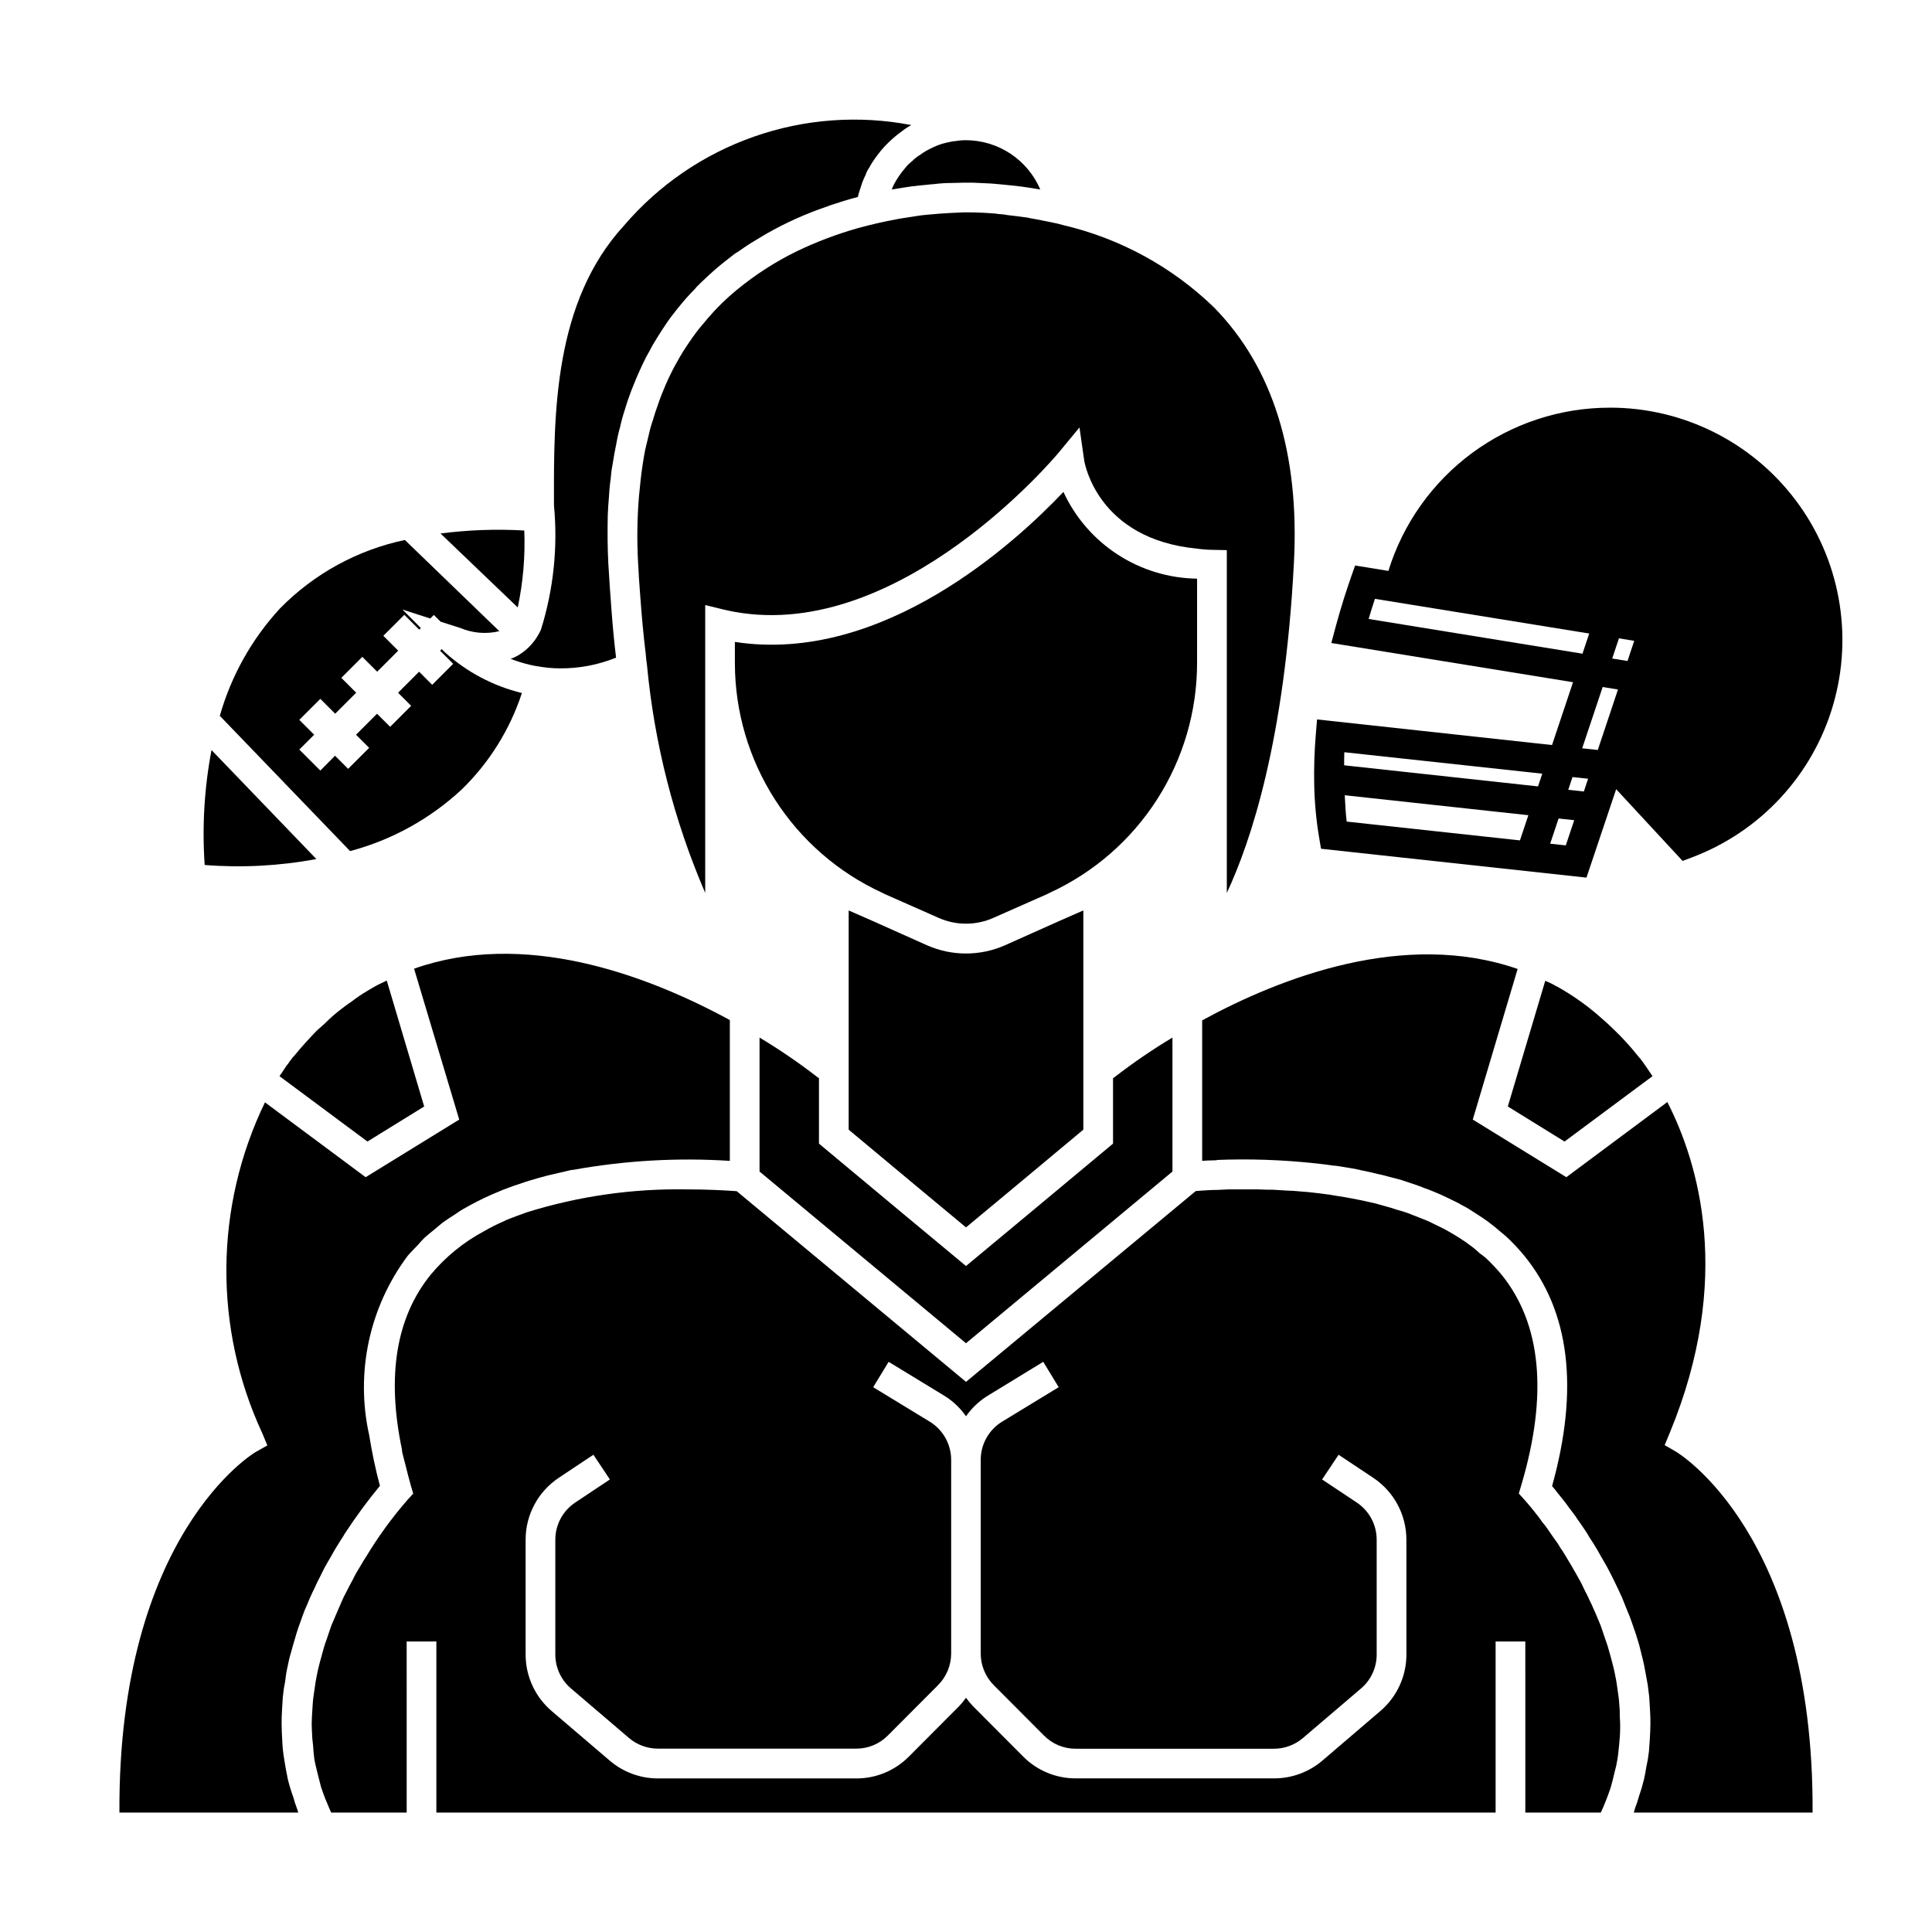
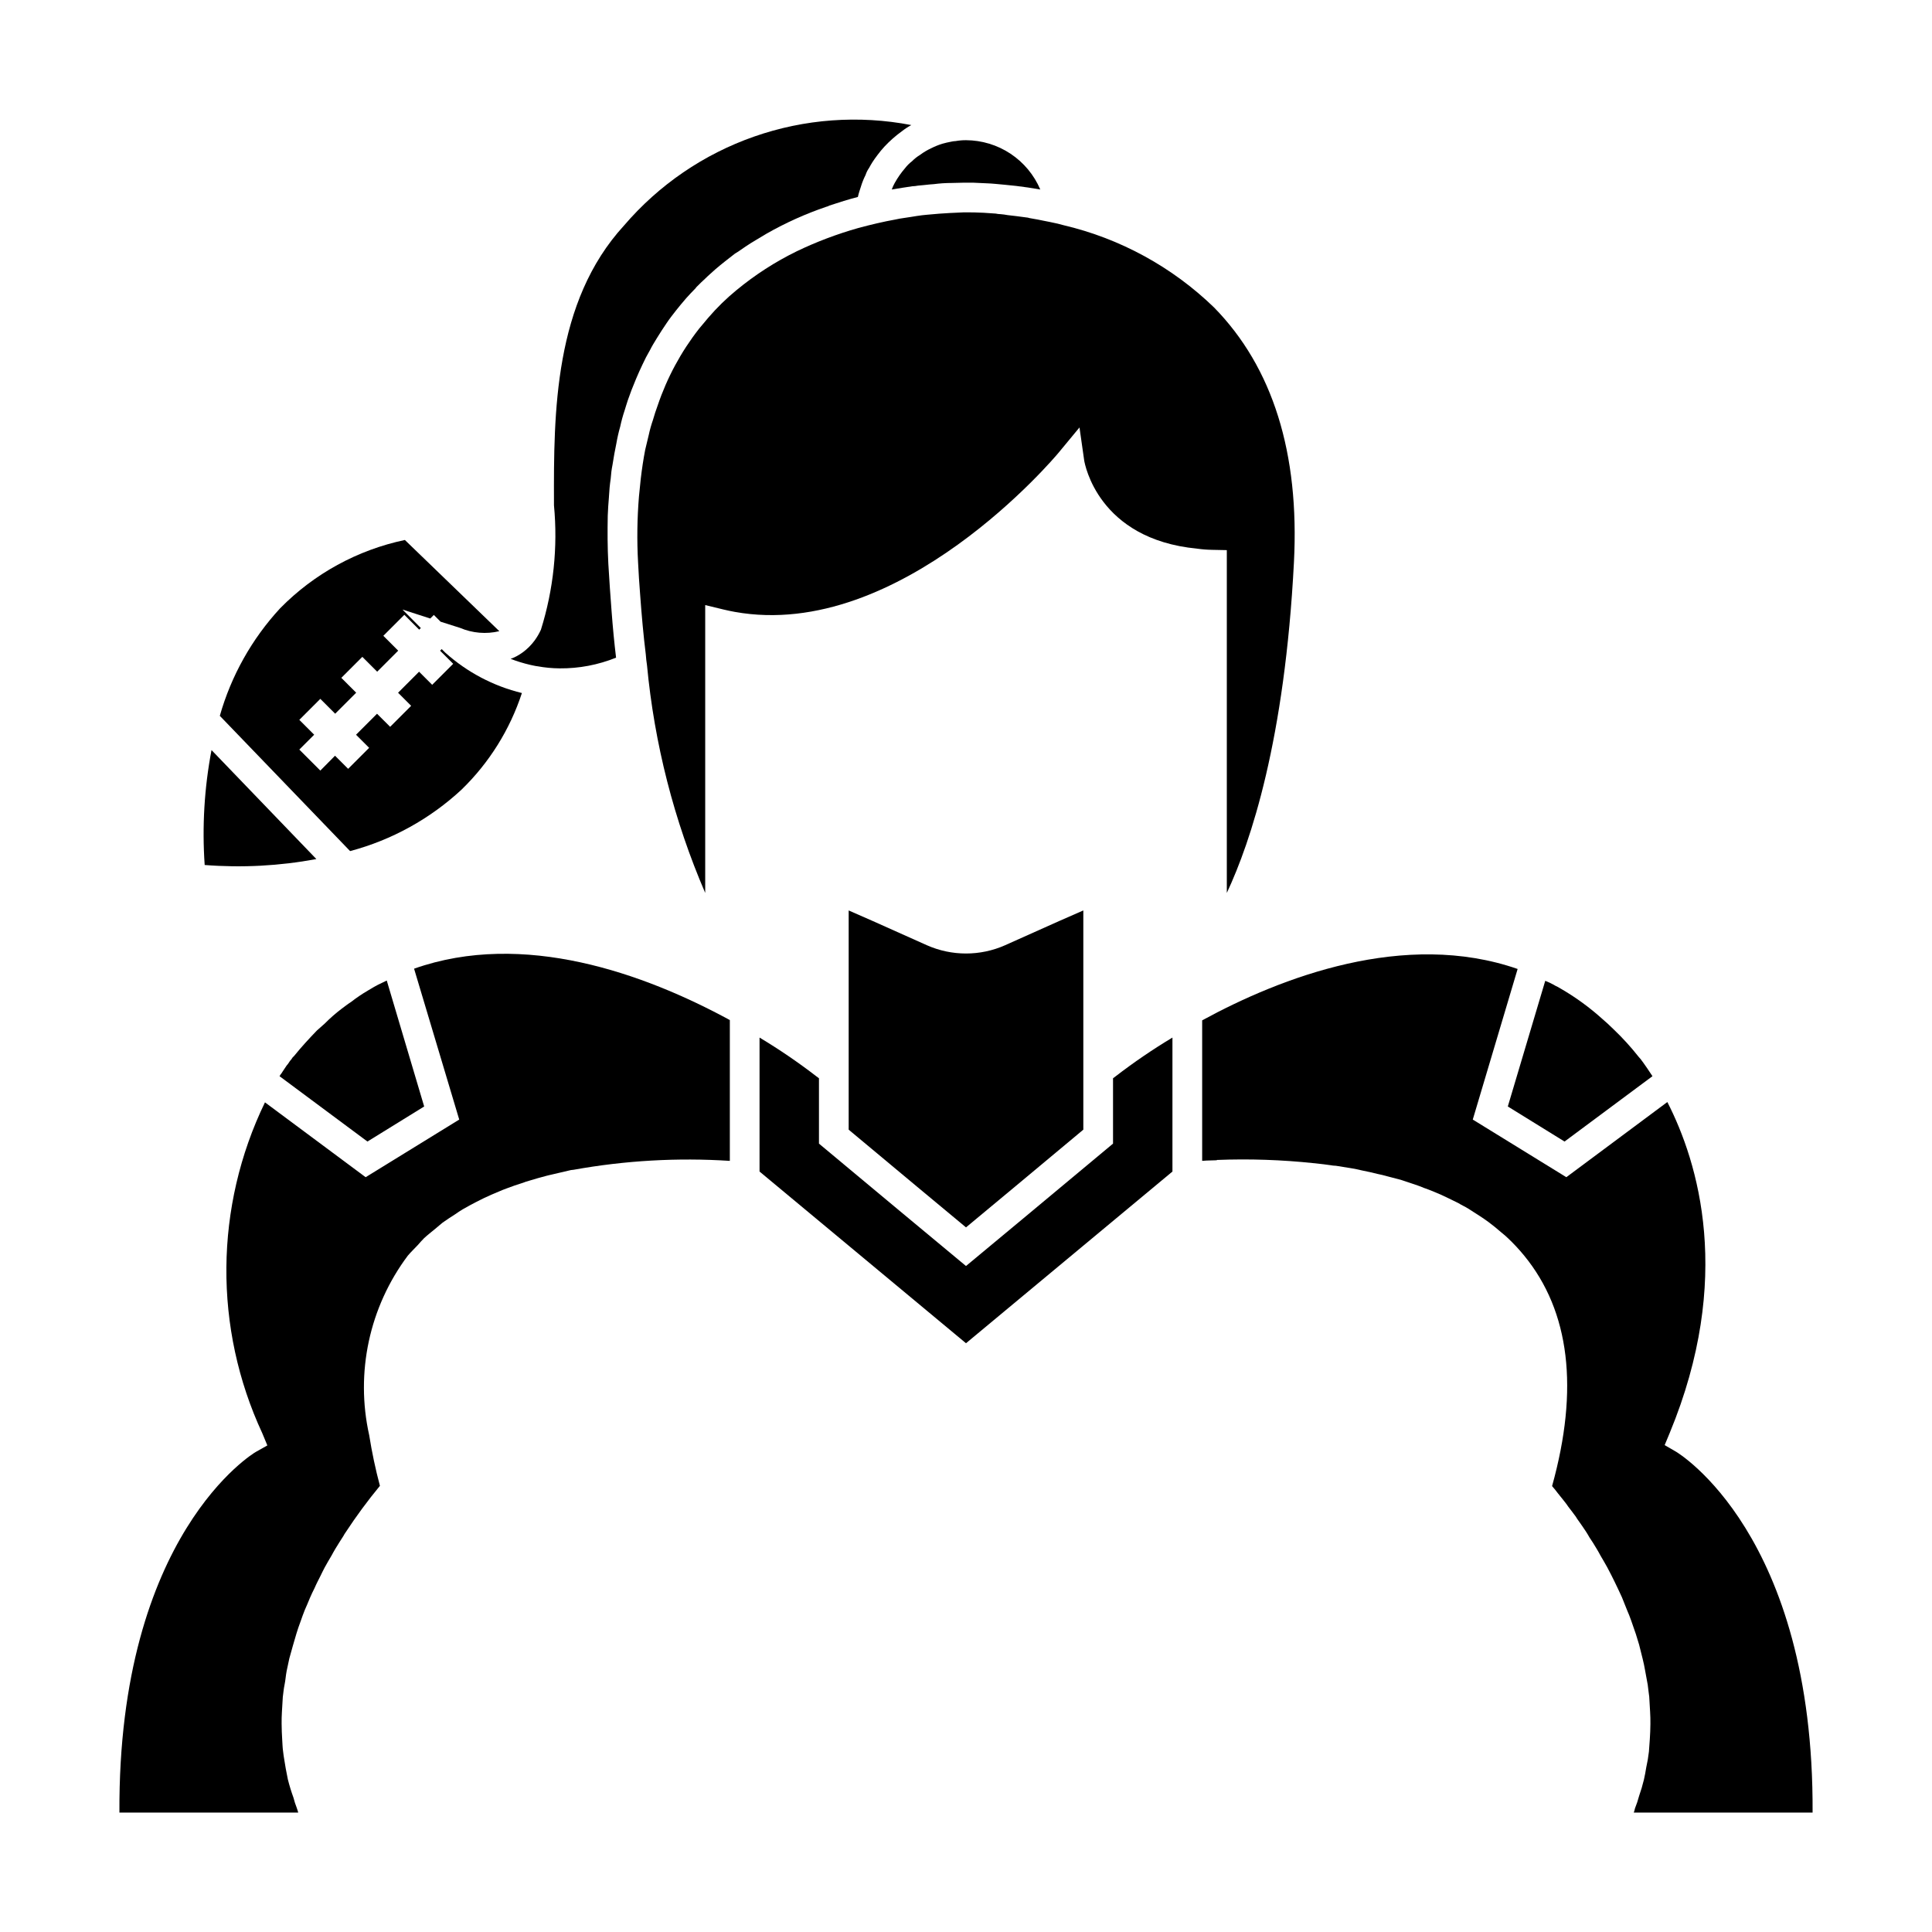
<svg xmlns="http://www.w3.org/2000/svg" fill="#000000" width="800px" height="800px" version="1.1" viewBox="144 144 512 512">
  <g>
-     <path d="m570.63 252.04c-13.121-0.008-25.898 4.191-36.461 11.973-10.566 7.785-18.355 18.75-22.234 31.285l-8.816-1.434-1.094 3.109c-1.094 3.148-2.598 7.691-4.086 13.219l-1.125 4.211 64.055 10.391-5.566 16.648-62.273-6.785-0.332 4.031c-0.367 4.414-0.508 8.844-0.418 13.273 0.09 4.703 0.527 9.395 1.309 14.035l0.496 2.93 70.344 7.652 7.871-23.434 17.609 19.012 2.481-0.938v-0.004c18.133-6.832 31.992-21.801 37.41-40.402 5.418-18.605 1.762-38.676-9.871-54.172-11.633-15.496-29.883-24.613-49.258-24.609zm4.676 67.133-4.055-0.66 1.785-5.344 4.047 0.66zm-68.605-11.141c0.582-1.977 1.148-3.762 1.668-5.336l56.789 9.195-1.785 5.344zm62.023 18.035 4.055 0.66-5.352 16.027-4.133-0.449zm-4.988 27.688-4.133-0.449 1.125-3.379 4.133 0.449zm-11.02-4.723-1.125 3.371-51.379-5.59c0-1.164 0-2.273 0.047-3.465zm-52.355 5.715 48.672 5.289-2.234 6.676-45.91-4.984c-0.289-2.25-0.391-4.602-0.516-6.949zm54.449 12.84 2.234-6.676 4.141 0.449-2.234 6.676z" />
-     <path d="m461.24 297.35c-7.473-0.102-14.762-2.312-21.031-6.379-6.269-4.066-11.258-9.824-14.391-16.609-12.359 13.066-47.781 45.816-87.066 39.754v5.668c0.02 12.793 3.703 25.312 10.605 36.078 6.906 10.77 16.746 19.34 28.359 24.695 0.234 0.156 0.551 0.234 0.789 0.395l14.25 6.297c4.609 2.047 9.871 2.047 14.484 0l14.25-6.297c0.234-0.156 0.551-0.234 0.789-0.395h-0.004c11.613-5.356 21.457-13.926 28.359-24.695 6.906-10.766 10.586-23.285 10.605-36.078z" />
-     <path d="m400 469.27 13.066-10.863 18.027-15.035v-58.098l-6.453 2.832-14.25 6.375v0.004c-6.617 2.938-14.168 2.938-20.781 0l-14.25-6.375-6.453-2.832v58.094l18.027 15.035z" />
+     <path d="m400 469.27 13.066-10.863 18.027-15.035v-58.098l-6.453 2.832-14.25 6.375v0.004c-6.617 2.938-14.168 2.938-20.781 0l-14.25-6.375-6.453-2.832v58.094l18.027 15.035" />
    <path d="m282.31 317.03c-0.918 0.664-1.926 1.195-2.992 1.574 1.668 0.641 3.379 1.168 5.117 1.574 0.473 0.078 0.945 0.234 1.496 0.316 0.156 0 0.316 0.078 0.551 0.078 1.922 0.352 3.871 0.535 5.824 0.551 5.125 0.047 10.207-0.918 14.957-2.836-0.473-3.938-0.867-8.031-1.18-12.203-0.316-4.172-0.629-8.422-0.867-12.676-0.234-4.41-0.234-8.66-0.156-12.754 0.078-1.652 0.156-3.305 0.316-4.961l-0.004 0.008c0.078-1.633 0.234-3.262 0.473-4.879 0.078-1.219 0.234-2.43 0.473-3.621 0.316-1.969 0.629-3.856 1.023-5.668 0.258-1.516 0.602-3.012 1.023-4.488 0.312-1.465 0.707-2.91 1.184-4.328 0.316-0.945 0.551-1.891 0.867-2.754l0.945-2.598c0.395-0.945 0.789-1.969 1.18-2.914 0.551-1.258 1.102-2.598 1.73-3.856v-0.004c0.59-1.293 1.246-2.551 1.965-3.777 0.551-1.102 1.18-2.125 1.812-3.148 0.867-1.418 1.73-2.754 2.598-4.016 0.789-1.18 1.652-2.281 2.519-3.387 0.867-1.102 1.73-2.125 2.676-3.227 0.789-0.867 1.652-1.812 2.519-2.676 0.078-0.148 0.188-0.285 0.316-0.395 0.707-0.707 1.496-1.496 2.203-2.125 0.867-0.867 1.812-1.652 2.754-2.519 1.652-1.418 3.387-2.754 5.117-4.094 0.945-0.551 1.891-1.258 2.832-1.891 0.945-0.629 1.812-1.18 2.754-1.73 0.945-0.551 1.812-1.102 2.754-1.652h0.004c5.059-2.891 10.383-5.289 15.902-7.164 0.277-0.055 0.547-0.164 0.789-0.312 2.598-0.867 5.117-1.652 7.559-2.281 0.234-1.023 0.551-1.969 0.867-2.914l-0.004-0.004c0.312-1 0.707-1.973 1.18-2.91 0.219-0.676 0.539-1.312 0.945-1.891 0.316-0.551 0.551-1.023 0.867-1.496 0.395-0.629 0.867-1.258 1.34-1.891l-0.004 0.004c0.586-0.797 1.219-1.559 1.891-2.285 1.387-1.48 2.918-2.824 4.566-4.016 0.789-0.621 1.633-1.176 2.519-1.652-13.91-2.68-28.277-1.629-41.648 3.047-13.371 4.672-25.266 12.801-34.477 23.562-18.578 20.23-18.656 49.594-18.578 73.523v0.629c1.055 11.117-0.125 22.332-3.461 32.984-0.457 0.996-1.012 1.945-1.656 2.836-0.887 1.199-1.945 2.262-3.148 3.148-0.078 0.078-0.156 0.078-0.234 0.156z" />
    <path d="m381.11 192.49c-0.309 0.555-0.574 1.133-0.785 1.73 1.969-0.316 3.777-0.629 5.512-0.867l-0.004 0.004c0.477-0.016 0.949-0.066 1.418-0.16 1.18-0.078 2.203-0.234 3.148-0.316 0.395 0 0.707-0.078 1.023-0.078v0.004c1.594-0.211 3.195-0.316 4.801-0.316 2.441-0.078 3.856-0.078 3.856-0.078h0.867c0.629 0 1.496 0 2.598 0.078 1.102 0.078 2.598 0.078 4.172 0.234 1.574 0.156 3.543 0.316 5.59 0.551s4.094 0.551 6.375 0.945h0.004c-1.648-3.859-4.387-7.156-7.883-9.48-3.5-2.32-7.602-3.566-11.797-3.586-0.926-0.004-1.848 0.074-2.758 0.234-0.398 0.016-0.793 0.066-1.18 0.16-0.789 0.156-1.574 0.316-2.363 0.551-1 0.312-1.977 0.707-2.91 1.18-1.031 0.473-2.008 1.051-2.914 1.73-0.805 0.484-1.543 1.066-2.203 1.734-0.68 0.52-1.289 1.129-1.812 1.809-1.051 1.215-1.973 2.535-2.754 3.938z" />
    <path d="m558.62 446.52 23.301-17.32c-1.023-1.574-1.891-2.832-2.519-3.699-0.156-0.234-0.316-0.395-0.473-0.629-0.086-0.148-0.191-0.281-0.316-0.395-0.234-0.234-0.395-0.473-0.473-0.551-1.961-2.481-4.09-4.82-6.375-7.008-0.551-0.551-1.18-1.102-1.73-1.652-1.73-1.574-3.465-3.07-5.195-4.41-0.551-0.395-1.023-0.789-1.574-1.18-1.875-1.359-3.82-2.621-5.828-3.777-0.375-0.238-0.77-0.449-1.18-0.629-0.879-0.523-1.801-0.973-2.754-1.34l-9.918 33.297z" />
    <path d="m416.77 201.78c-0.254-0.09-0.52-0.145-0.785-0.156-1.812-0.234-3.465-0.473-5.039-0.629v-0.004c-0.574-0.109-1.152-0.188-1.734-0.234-0.449-0.008-0.898-0.062-1.336-0.156-4.723-0.395-7.715-0.316-7.793-0.316h-0.867c-1.418 0.078-4.879 0.156-9.605 0.629-0.789 0.078-1.652 0.156-2.598 0.316-1.102 0.156-2.281 0.395-3.543 0.551-0.707 0.078-1.418 0.234-2.203 0.395-3.07 0.551-6.453 1.34-9.918 2.281-5.57 1.578-10.996 3.633-16.215 6.141-5.715 2.797-11.078 6.258-15.98 10.312-2.703 2.215-5.207 4.668-7.481 7.32l-2.441 2.914h0.004c-4.769 6.102-8.469 12.969-10.945 20.309-0.473 1.258-0.867 2.519-1.258 3.856v0.004c-0.449 1.285-0.816 2.602-1.102 3.934-0.316 1.258-0.629 2.598-0.945 3.938-0.473 2.441-0.867 5.039-1.18 7.715-0.156 1.496-0.316 3.07-0.473 4.644-0.48 5.812-0.559 11.652-0.238 17.477 0.156 2.914 0.316 5.824 0.551 8.582 0.395 5.434 0.867 10.785 1.496 15.824 0.078 0.945 0.156 1.891 0.316 2.832v-0.004c1.957 20.809 7.164 41.184 15.43 60.379v-76.281l4.879 1.18c1.023 0.234 2.047 0.473 2.992 0.629 43.926 7.871 85.176-41.484 85.648-42.035l5.668-6.848 1.258 8.816c0.156 0.789 3.621 20.781 29.914 23.301v0.004c1.332 0.188 2.672 0.293 4.016 0.312l3.856 0.078v90.844c6.375-13.617 15.352-40.461 17.789-87.617 1.496-28.891-5.59-51.641-21.176-67.543l0.004 0.004c-11.09-10.738-24.883-18.273-39.91-21.805l-1.496-0.395-2.203-0.473c-1.102-0.234-2.125-0.395-3.148-0.629-0.789-0.16-1.5-0.238-2.207-0.395z" />
    <path d="m360.4 429.28c-4.832-3.727-9.879-7.172-15.113-10.312v35.504l54.711 45.5 54.711-45.5v-35.504c-5.238 3.141-10.281 6.586-15.117 10.312l-0.629 0.473v17.32l-22.199 18.5-16.766 13.934-16.766-13.934-22.199-18.5v-17.32z" />
-     <path d="m282.94 284.59c-7.406-0.426-14.84-0.164-22.199 0.789l20.469 19.602c1.422-6.699 2.004-13.547 1.73-20.391z" />
-     <path d="m573.11 595.38c-0.078-1.34-0.316-2.598-0.473-3.856-0.156-1.102-0.316-2.281-0.551-3.305-0.234-1.34-0.551-2.519-0.867-3.777-0.316-1.102-0.551-2.125-0.867-3.148-0.316-1.258-0.789-2.441-1.18-3.621-0.316-1.023-0.707-2.047-1.023-2.992-0.473-1.18-0.945-2.281-1.418-3.387-0.473-0.945-0.789-1.891-1.258-2.754-0.473-1.102-1.023-2.125-1.574-3.227-0.395-0.789-0.789-1.73-1.258-2.519-0.551-1.023-1.102-1.969-1.652-2.914-0.395-0.707-0.867-1.574-1.34-2.281-0.551-0.945-1.023-1.73-1.574-2.598-0.473-0.629-0.867-1.34-1.258-1.969-0.551-0.789-1.102-1.496-1.574-2.203-0.395-0.551-0.789-1.18-1.18-1.73l-0.004-0.008c-0.434-0.633-0.906-1.238-1.418-1.809-0.316-0.473-0.629-0.945-0.945-1.34-0.473-0.629-0.867-1.023-1.18-1.496-0.234-0.316-0.551-0.629-0.707-0.867-0.316-0.395-0.551-0.629-0.789-0.945-0.551-0.629-0.945-1.102-1.023-1.18l-1.496-1.652 0.629-2.125c7.164-24.09 5.352-42.902-5.273-55.969-1.281-1.52-2.648-2.965-4.094-4.332-0.551-0.473-1.102-0.867-1.652-1.258-0.926-0.898-1.926-1.715-2.992-2.441-0.629-0.551-1.418-0.945-2.047-1.418-1.023-0.629-1.969-1.258-2.992-1.812-0.789-0.473-1.574-0.867-2.363-1.258-1.023-0.473-2.047-1.023-3.07-1.496-0.867-0.395-1.73-0.707-2.519-1.023-1.102-0.395-2.125-0.867-3.227-1.258-0.867-0.316-1.73-0.551-2.598-0.789-1.102-0.395-2.203-0.707-3.387-1.023-0.789-0.234-1.652-0.473-2.519-0.707-1.18-0.234-2.363-0.551-3.543-0.789l-2.441-0.473c-1.258-0.234-2.441-0.473-3.621-0.629-0.789-0.156-1.574-0.234-2.363-0.395l-3.699-0.473-2.125-0.234c-1.34-0.078-2.598-0.234-3.856-0.316-0.629 0-1.18-0.078-1.812-0.078l-3.856-0.234h-1.574c-1.34-0.078-2.598-0.078-3.856-0.078h-5.984c-1.18 0.078-2.281 0.078-3.387 0.156h-0.867c-1.023 0.078-1.969 0.078-2.832 0.156-0.316 0-0.629 0.078-1.023 0.078l0.008 0.004c-0.238-0.012-0.48 0.016-0.711 0.078l-60.848 50.539-60.773-50.539c-3.387-0.234-7.949-0.473-13.383-0.473-14.297-0.234-28.539 1.812-42.195 6.062-1.969 0.707-3.938 1.418-5.824 2.203 0 0.078 0 0.078-0.078 0.078-1.891 0.809-3.731 1.73-5.512 2.758-5.391 2.887-10.176 6.789-14.09 11.492-9.133 11.258-11.73 26.766-7.637 46.289 0 0.316 0.078 0.551 0.078 0.789 0.234 1.023 0.551 2.047 0.789 3.07 0.473 1.891 0.945 3.777 1.496 5.746l0.629 2.125-1.496 1.652v-0.004c-4.141 4.758-7.856 9.867-11.098 15.273l-0.473 0.707c-0.629 1.023-1.258 2.203-1.969 3.305-0.316 0.629-0.707 1.258-1.023 1.969-0.551 0.945-1.023 1.969-1.574 2.992-0.551 1.023-0.945 1.812-1.34 2.754-0.395 0.945-0.867 1.969-1.258 2.914l-1.418 3.305c-0.316 0.945-0.707 1.969-1.023 2.992-0.395 1.18-0.867 2.363-1.18 3.621-0.316 1.023-0.551 2.125-0.867 3.148-0.316 1.258-0.629 2.441-0.867 3.777-0.234 1.102-0.395 2.203-0.551 3.387-0.156 1.18-0.395 2.441-0.473 3.699-0.078 1.258-0.156 2.519-0.234 3.699s-0.078 2.441 0 3.699v0.004c0.031 1.316 0.137 2.633 0.316 3.938 0.078 1.18 0.156 2.281 0.316 3.465 0.234 1.418 0.629 2.832 0.945 4.172 0.316 1.102 0.551 2.281 0.867 3.387 0.473 1.418 1.023 2.914 1.652 4.328 0.316 0.789 0.629 1.574 1.023 2.363h19.996l-0.004-45.348h7.871v45.344h280.71v-45.344h7.871l0.004 45.344h19.996c0.473-0.945 0.867-1.969 1.258-2.914 0.473-1.18 0.945-2.441 1.34-3.621 0.395-1.34 0.707-2.676 1.023-4.016h-0.004c0.34-1.16 0.602-2.344 0.789-3.539 0.234-1.34 0.316-2.676 0.473-4.016 0.078-1.18 0.234-2.363 0.234-3.465 0.055-1.34 0.027-2.68-0.078-4.016 0.027-1.129-0.027-2.262-0.156-3.383zm-56.395-12.91c-0.004 5.754-2.523 11.219-6.898 14.957l-15.352 13.137c-3.559 3.047-8.09 4.719-12.773 4.723h-52.609c-5.227 0.016-10.242-2.066-13.926-5.777l-13.336-13.383c-0.66-0.691-1.266-1.43-1.816-2.211-0.551 0.785-1.16 1.531-1.82 2.227l-13.336 13.383c-3.684 3.711-8.695 5.793-13.926 5.777h-52.566c-4.688 0-9.219-1.676-12.777-4.723l-15.383-13.137c-4.379-3.738-6.898-9.203-6.902-14.957v-30.457c-0.004-6.586 3.289-12.73 8.77-16.383l9.195-6.125 4.367 6.551-9.195 6.125c-3.289 2.188-5.266 5.879-5.266 9.832v30.441c0 3.453 1.512 6.738 4.141 8.98l15.375 13.129v0.004c2.141 1.82 4.863 2.82 7.676 2.824h52.57-0.004c3.141 0.008 6.148-1.242 8.363-3.473l13.336-13.383h-0.004c2.203-2.219 3.441-5.215 3.449-8.344v-51.363c-0.012-4.117-2.156-7.934-5.668-10.086l-14.996-9.137 4.094-6.723 14.996 9.137c2.168 1.383 4.039 3.184 5.512 5.293 1.469-2.109 3.344-3.906 5.508-5.293l14.957-9.137 4.094 6.723-15.004 9.141v-0.004c-3.508 2.156-5.648 5.969-5.66 10.086v51.387c0.008 3.129 1.246 6.125 3.449 8.348l13.336 13.383v-0.004c2.211 2.231 5.219 3.481 8.359 3.473h52.57c2.812 0 5.535-1.004 7.672-2.832l15.414-13.148c2.625-2.246 4.137-5.527 4.133-8.98v-30.441c0-3.953-1.977-7.644-5.266-9.832l-9.195-6.125 4.367-6.551 9.195 6.125h0.004c5.477 3.652 8.77 9.797 8.77 16.383z" />
    <path d="m228.86 561.77c0.395-0.789 0.789-1.652 1.18-2.363 0.629-1.102 1.18-2.125 1.812-3.148 0.316-0.629 0.707-1.258 1.023-1.812 0.707-1.18 1.418-2.281 2.125-3.387v0.004c0.184-0.359 0.391-0.699 0.629-1.023 2.793-4.254 5.816-8.355 9.055-12.281-1.176-4.406-2.121-8.875-2.836-13.383-3.715-16.605 0.027-34.008 10.234-47.625 0.789-0.945 1.73-1.812 2.598-2.754 0.551-0.629 1.102-1.258 1.73-1.891 0.945-0.867 1.969-1.652 2.914-2.441 0.707-0.551 1.34-1.18 1.969-1.652 1.102-0.789 2.203-1.496 3.305-2.203 0.707-0.473 1.34-0.945 2.047-1.34 1.18-0.707 2.441-1.34 3.621-1.969 0.707-0.316 1.34-0.707 2.047-1.023 1.34-0.629 2.598-1.18 3.938-1.73 0.707-0.316 1.34-0.551 1.969-0.789 1.418-0.551 2.832-1.023 4.328-1.496v0.004c0.539-0.219 1.094-0.402 1.652-0.551 1.574-0.473 3.148-0.945 4.723-1.34 0.395-0.078 0.867-0.234 1.34-0.316l5.039-1.18c0.234 0 0.473-0.078 0.707-0.078 13.656-2.461 27.562-3.254 41.406-2.359v-37.316c-22.75-12.359-54.711-23.852-83.68-13.617l11.965 39.988-24.797 15.273-26.684-19.836c-13.383 27.641-13.645 59.836-0.707 87.691l1.34 3.227-3.07 1.73c-0.316 0.156-36.527 21.727-36.133 95.566l47.387 0.004c-0.156-0.473-0.234-0.867-0.395-1.258v-0.004c-0.348-0.871-0.637-1.766-0.863-2.676-0.582-1.598-1.082-3.227-1.496-4.879-0.156-0.945-0.395-1.891-0.551-2.832-0.234-1.574-0.551-3.07-0.707-4.566-0.156-1.023-0.156-2.047-0.234-3.07-0.078-1.418-0.156-2.832-0.156-4.25 0-1.023 0-2.125 0.078-3.148 0.078-1.34 0.156-2.676 0.234-3.938 0.156-1.102 0.234-2.203 0.473-3.305 0.234-1.102 0.316-2.441 0.551-3.621l0.707-3.305c0.316-1.102 0.629-2.281 0.945-3.387 0.316-1.102 0.629-2.125 0.945-3.227 0.316-1.102 0.707-2.125 1.102-3.227 0.395-1.102 0.707-2.047 1.102-2.992 0.473-1.102 0.945-2.125 1.34-3.148 0.395-0.867 0.789-1.812 1.258-2.676 0.469-1.105 1.02-2.129 1.492-3.074z" />
    <path d="m580.98 608.21c-0.16 1.402-0.395 2.793-0.707 4.172-0.156 1.102-0.395 2.203-0.629 3.305h-0.004c-0.348 1.438-0.766 2.856-1.258 4.25-0.297 1.125-0.664 2.231-1.102 3.309-0.07 0.375-0.176 0.746-0.316 1.102h47.391c0.395-73.84-35.816-95.41-36.211-95.645l-2.992-1.73 1.34-3.227c16.926-40.934 7.559-71.715-0.629-87.695l-26.766 19.918-24.797-15.273 11.887-39.91c-29.914-10.391-62.66 2.203-83.602 13.617v37.234c0.395 0 0.789-0.078 1.18-0.078 0.867 0 1.73-0.078 2.676-0.078v-0.004c0-0.043 0.035-0.078 0.078-0.078 8.59-0.336 17.195-0.043 25.742 0.867h0.078c1.652 0.156 3.305 0.395 4.961 0.629 0.477 0.012 0.949 0.066 1.418 0.156 1.418 0.234 2.832 0.473 4.328 0.707l2.125 0.473c1.258 0.234 2.598 0.551 3.856 0.867 0.867 0.156 1.73 0.395 2.598 0.629l3.621 0.945 2.832 0.945c1.102 0.395 2.203 0.707 3.227 1.18 1.023 0.316 2.047 0.789 3.07 1.18 1.023 0.395 1.969 0.867 2.992 1.34 1.023 0.473 2.047 1.023 3.07 1.496 0.867 0.551 1.812 0.945 2.676 1.496 1.023 0.629 2.047 1.34 3.07 1.969 0.789 0.551 1.574 1.023 2.281 1.574 1.18 0.867 2.203 1.73 3.305 2.676 0.551 0.473 1.18 0.945 1.73 1.496h0.008c1.57 1.477 3.043 3.055 4.41 4.723 12.121 14.801 14.562 35.344 7.398 61.086 0.473 0.551 1.023 1.18 1.652 2.047 0.125 0.117 0.23 0.25 0.316 0.395 0.551 0.707 1.18 1.418 1.812 2.281 0.156 0.234 0.395 0.551 0.551 0.789 0.629 0.789 1.258 1.652 1.969 2.598h-0.004c0.238 0.41 0.5 0.805 0.789 1.18 0.629 0.867 1.258 1.812 1.891 2.754 0.316 0.473 0.629 1.023 0.945 1.574 0.629 0.945 1.258 1.891 1.891 2.992 0.316 0.551 0.707 1.18 1.023 1.812 0.629 1.023 1.18 2.047 1.812 3.148 0.395 0.707 0.707 1.418 1.102 2.125 0.551 1.102 1.102 2.203 1.652 3.387 0.395 0.789 0.707 1.574 1.102 2.363l1.418 3.543c0.395 0.867 0.707 1.73 1.023 2.598 0.395 1.18 0.867 2.441 1.258 3.621 0.316 0.945 0.551 1.891 0.867 2.832l0.945 3.777c0.234 1.023 0.473 1.969 0.629 2.992 0.234 1.258 0.473 2.598 0.707 3.856 0.156 1.102 0.234 2.125 0.395 3.148l0.234 4.016c0.078 1.023 0.078 2.125 0.078 3.227 0 1.34-0.078 2.676-0.156 4.016z" />
    <path d="m236.81 369.54c11.023-2.934 21.16-8.531 29.52-16.297 7.32-7.106 12.805-15.887 15.98-25.582-7.551-1.84-14.527-5.516-20.312-10.707l-0.938-0.938-0.434 0.426 3.473 3.473-5.566 5.566-3.473-3.473-5.566 5.574 3.465 3.465-5.566 5.566-3.473-3.465-5.566 5.566 3.473 3.465-5.566 5.566-3.473-3.473-3.898 3.938-5.566-5.566 3.938-3.938-3.938-3.938 5.566-5.566 3.938 3.938 5.566-5.566-3.938-3.938 5.566-5.566 3.938 3.938 5.566-5.574-3.938-3.938 5.566-5.566 3.938 3.938 0.434-0.434-4.859-4.894 7.32 2.363h0.047l0.938-0.938 1.793 1.793 5.172 1.645c3.281 1.398 6.926 1.703 10.391 0.867l-25.031-24.168c-12.566 2.644-24.066 8.945-33.062 18.105-7.492 8.113-12.965 17.875-15.98 28.496l34.496 35.816z" />
    <path d="m237.05 409.52c-0.867 0.551-1.652 1.18-2.519 1.812-1.586 1.203-3.086 2.519-4.484 3.934l-2.047 1.812c-2.047 2.125-4.094 4.328-6.062 6.769l-0.395 0.395c-0.078 0.156-0.234 0.316-0.316 0.473l0.004-0.004c-0.273 0.285-0.512 0.605-0.711 0.945-0.156 0.254-0.344 0.492-0.551 0.711-0.316 0.473-0.707 1.023-1.102 1.652-0.156 0.281-0.34 0.543-0.551 0.785-0.062 0.145-0.141 0.273-0.238 0.395l23.301 17.32 15.035-9.289-9.918-33.379c-0.789 0.395-1.496 0.707-2.281 1.102-0.945 0.473-1.812 1.023-2.754 1.574-1.535 0.898-3.008 1.898-4.41 2.992z" />
    <path d="m227.84 371.66-27.785-28.883c-1.91 10.031-2.519 20.27-1.812 30.457 9.895 0.777 19.844 0.246 29.598-1.574z" />
  </g>
</svg>